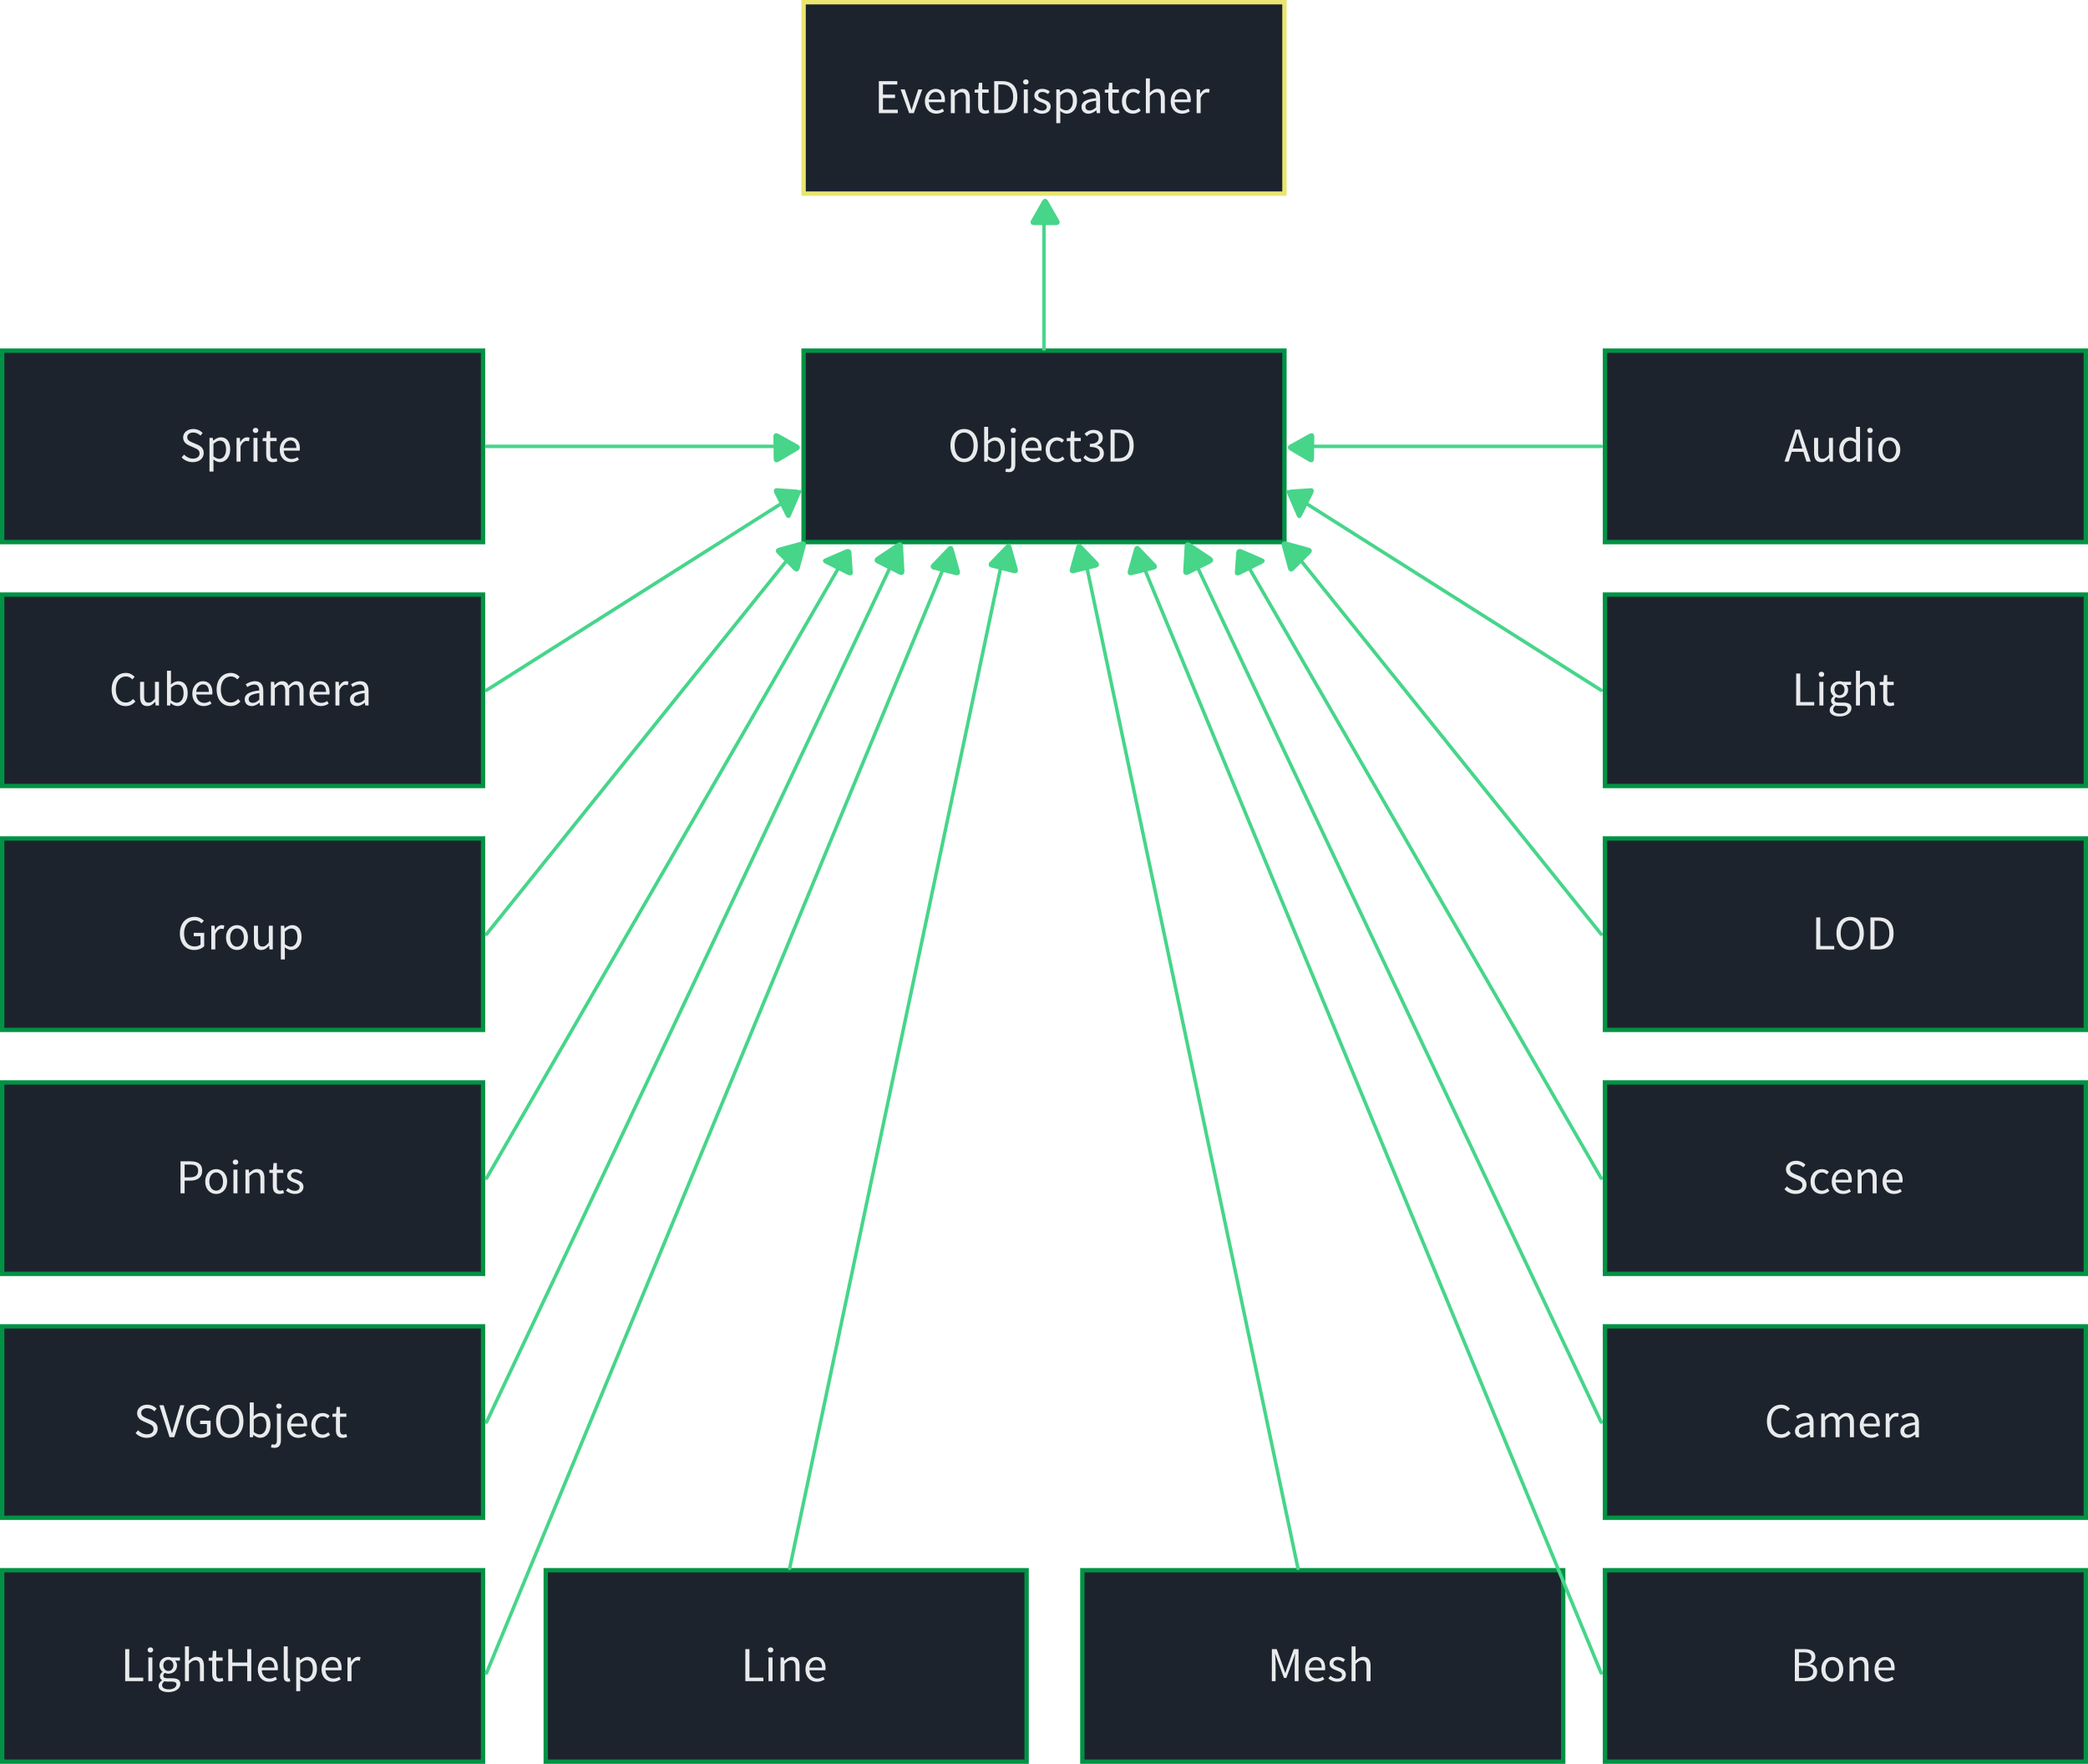
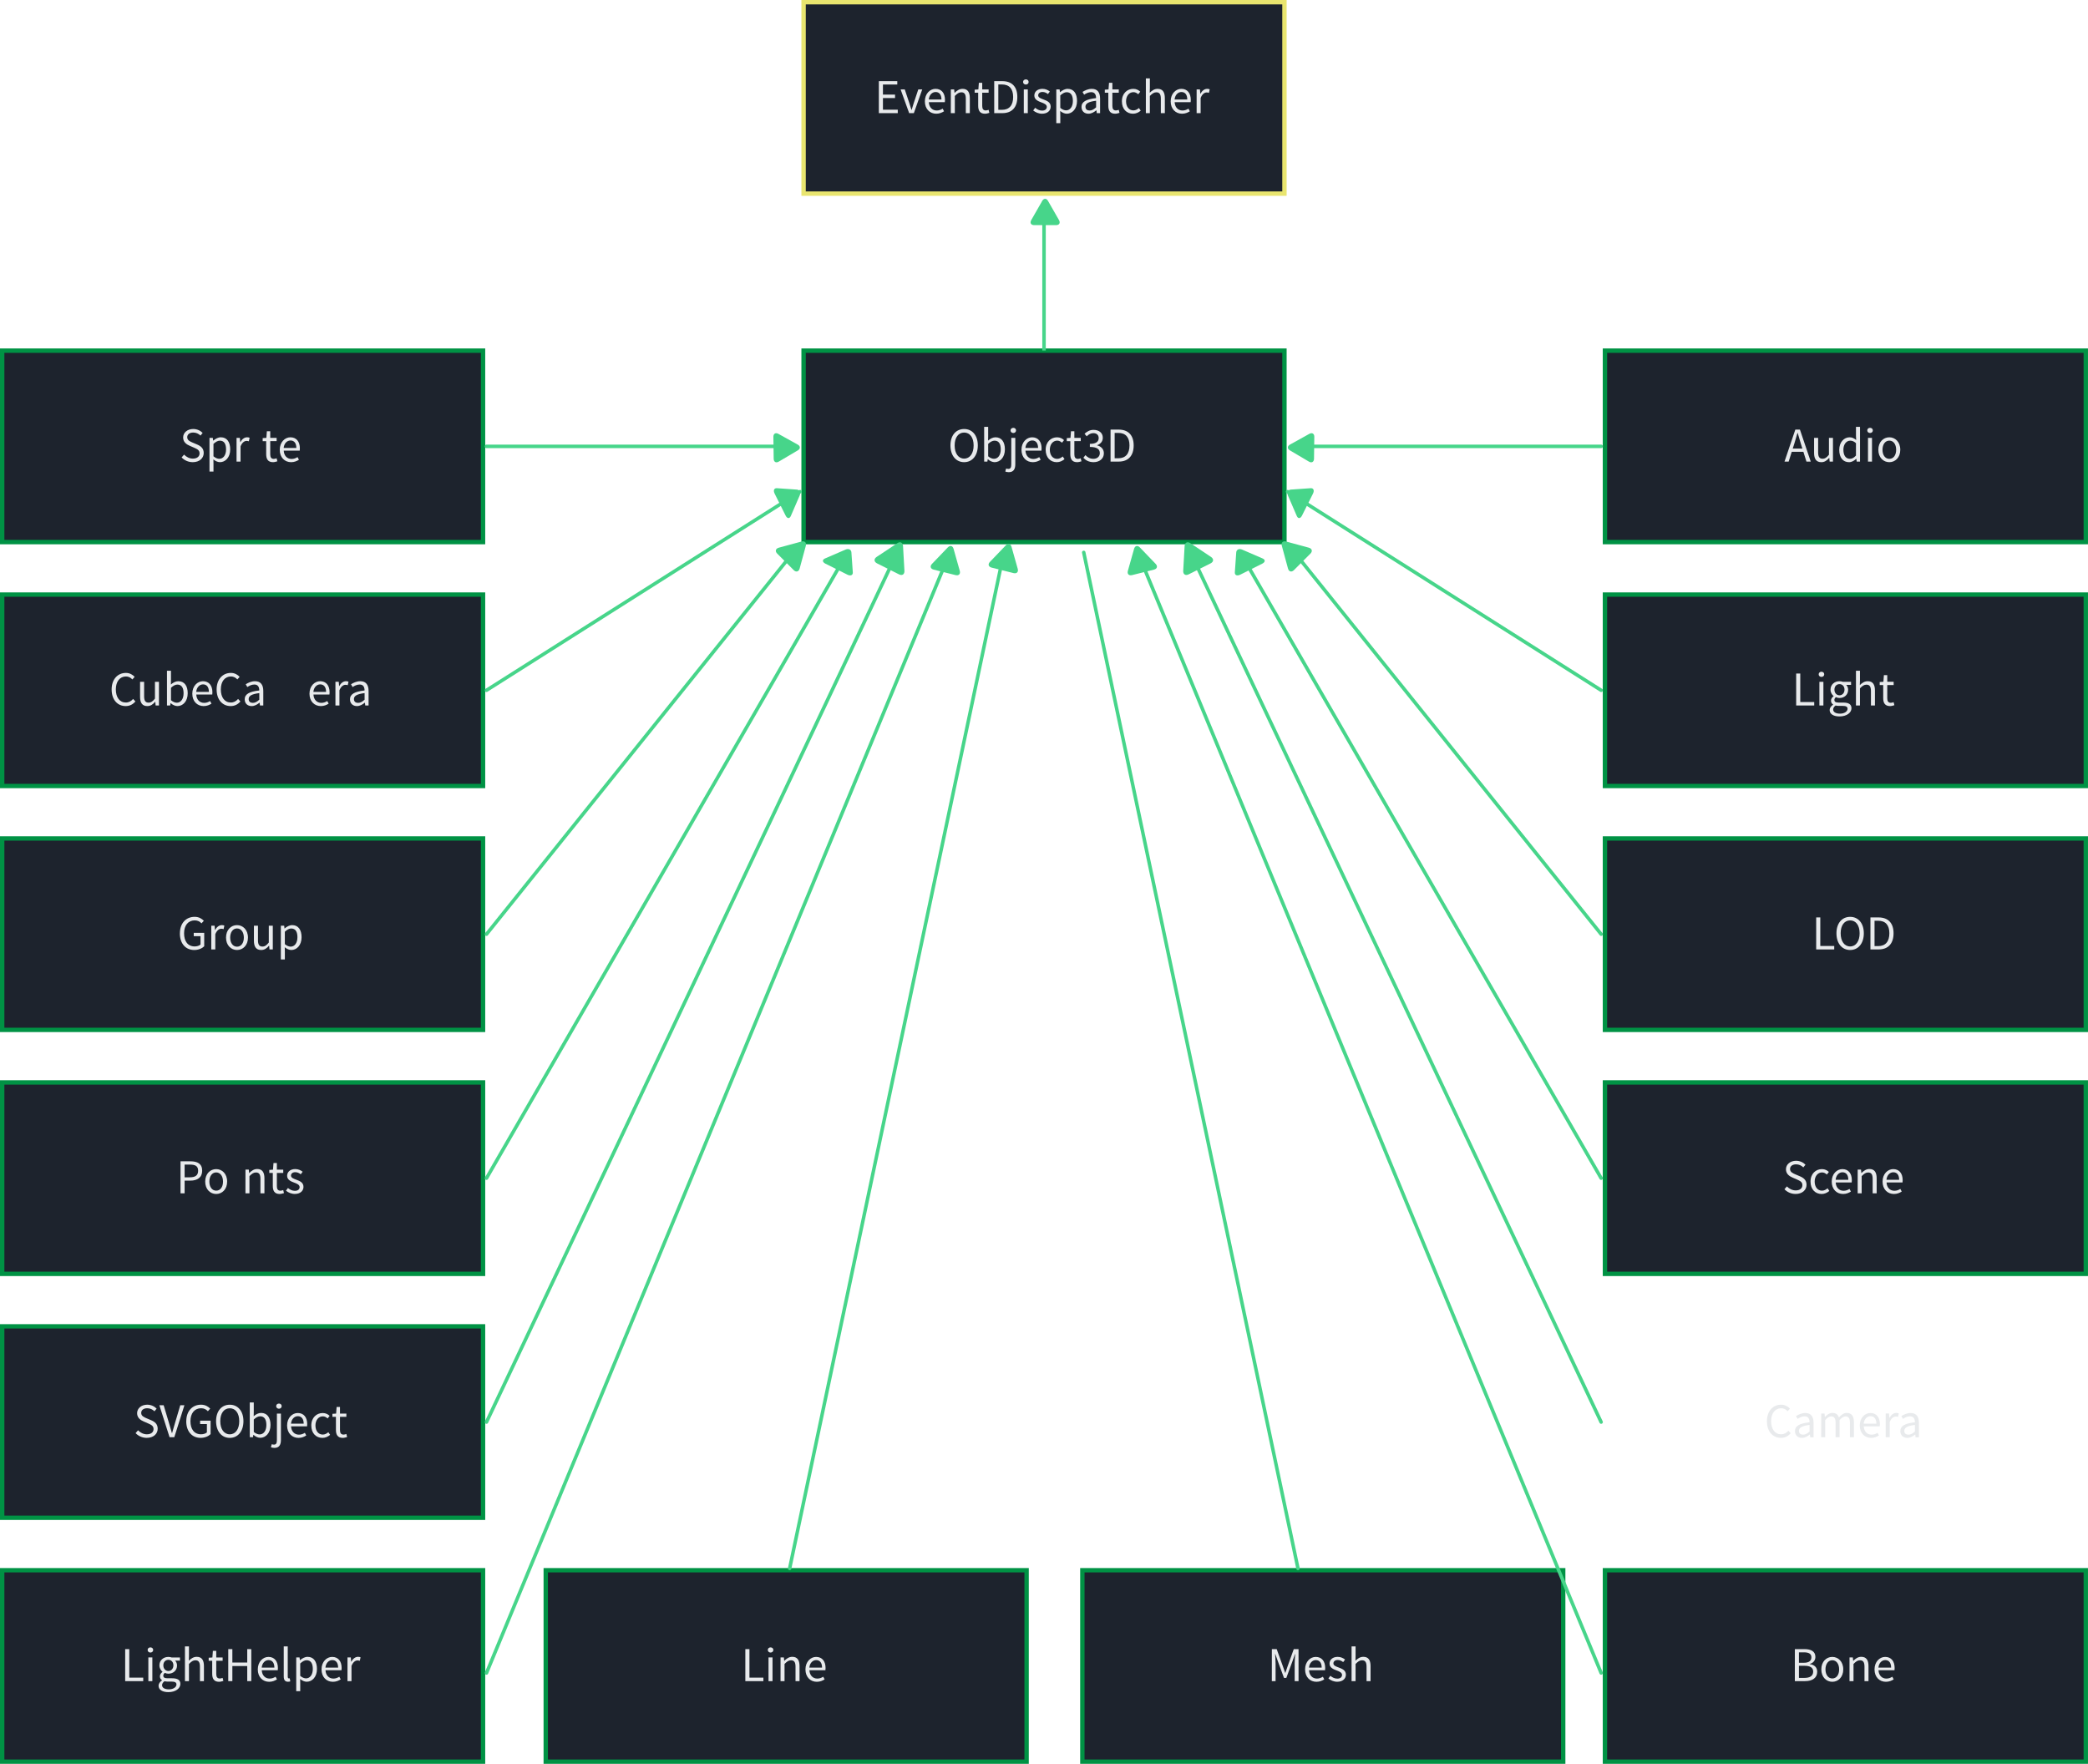
<svg xmlns="http://www.w3.org/2000/svg" width="158.55mm" height="133.93mm" version="1.1" viewBox="0 0 158.55 133.93">
  <g transform="translate(-3.29 -19.92)">
    <g stroke-linecap="round">
      <rect x="3.456" y="46.545" width="36.513" height="14.536" fill="#1d232d" stroke="#009244" stroke-width=".332" />
      <rect x="3.456" y="120.63" width="36.513" height="14.536" fill="#1d232d" stroke="#009244" stroke-width=".332" />
      <g fill="#e8eaec" stroke-width=".265" aria-label="SVGObject">
        <path d="m13.586 128.74c0.211 0.219 0.507 0.359 0.848 0.359 0.511 0 0.83-0.307 0.83-0.693 0-0.359-0.219-0.526-0.5-0.648l-0.348-0.148c-0.189-0.082-0.404-0.17-0.404-0.404 0-0.219 0.181-0.356 0.456-0.356 0.222 0 0.404 0.089 0.552 0.23l0.163-0.2c-0.17-0.178-0.426-0.3-0.715-0.3-0.441 0-0.767 0.274-0.767 0.645 0 0.356 0.267 0.53 0.493 0.626l0.348 0.152c0.23 0.104 0.407 0.181 0.407 0.43 0 0.237-0.189 0.396-0.507 0.396-0.256 0-0.496-0.122-0.67-0.304z" />
        <path d="m16.166 129.05h0.359l0.77-2.43h-0.315l-0.389 1.311c-0.081 0.289-0.144 0.519-0.233 0.804h-0.015c-0.089-0.285-0.148-0.515-0.233-0.804l-0.393-1.311h-0.326z" />
        <path d="m17.432 127.84c0 0.793 0.456 1.259 1.093 1.259 0.326 0 0.596-0.126 0.756-0.282v-1.022h-0.796v0.256h0.515v0.633c-0.096 0.089-0.267 0.144-0.441 0.144-0.519 0-0.808-0.385-0.808-0.996 0-0.604 0.315-0.982 0.808-0.982 0.241 0 0.393 0.096 0.515 0.226l0.178-0.196c-0.144-0.148-0.367-0.3-0.696-0.3-0.652 0-1.122 0.478-1.122 1.259z" />
        <path d="m20.738 129.1c0.607 0 1.037-0.489 1.037-1.27 0-0.774-0.43-1.248-1.037-1.248-0.611 0-1.041 0.47-1.041 1.248 0 0.782 0.43 1.27 1.041 1.27zm0-0.27c-0.437 0-0.722-0.393-0.722-1 0-0.604 0.285-0.978 0.722-0.978 0.433 0 0.719 0.374 0.719 0.978 0 0.607-0.285 1-0.719 1z" />
        <path d="m22.257 129.05h0.244l0.026-0.178h0.011c0.159 0.141 0.348 0.222 0.515 0.222 0.411 0 0.778-0.359 0.778-0.974 0-0.556-0.248-0.915-0.715-0.915-0.2 0-0.4 0.107-0.563 0.252l0.007-0.326v-0.719h-0.304zm0.304-0.4v-0.945c0.17-0.159 0.33-0.244 0.482-0.244 0.341 0 0.474 0.267 0.474 0.663 0 0.445-0.219 0.715-0.515 0.715-0.119 0-0.282-0.052-0.441-0.189z" />
        <path d="m24.316 129.26c0 0.219-0.044 0.352-0.222 0.352-0.063 0-0.126-0.015-0.17-0.03l-0.063 0.23c0.063 0.026 0.156 0.048 0.267 0.048 0.359 0 0.493-0.233 0.493-0.6v-2.004h-0.304zm0.156-2.374c0.115 0 0.207-0.082 0.207-0.196 0-0.119-0.093-0.196-0.207-0.196-0.119 0-0.211 0.078-0.211 0.196 0 0.115 0.093 0.196 0.211 0.196z" />
        <path d="m25.09 128.16c0 0.589 0.382 0.941 0.863 0.941 0.244 0 0.437-0.085 0.593-0.185l-0.107-0.2c-0.133 0.085-0.278 0.141-0.448 0.141-0.344 0-0.578-0.244-0.6-0.633h1.215c0.007-0.044 0.011-0.104 0.011-0.167 0-0.515-0.259-0.845-0.719-0.845-0.411 0-0.808 0.359-0.808 0.948zm0.296-0.137c0.037-0.363 0.267-0.57 0.519-0.57 0.282 0 0.445 0.204 0.445 0.57z" />
        <path d="m26.928 128.16c0 0.596 0.367 0.941 0.845 0.941 0.215 0 0.422-0.089 0.585-0.233l-0.137-0.2c-0.107 0.096-0.252 0.182-0.422 0.182-0.33 0-0.556-0.278-0.556-0.689 0-0.415 0.237-0.696 0.563-0.696 0.144 0 0.256 0.067 0.363 0.159l0.152-0.196c-0.122-0.115-0.289-0.215-0.526-0.215-0.463 0-0.867 0.344-0.867 0.948z" />
        <path d="m28.799 128.5c0 0.356 0.13 0.6 0.515 0.6 0.111 0 0.233-0.033 0.333-0.067l-0.059-0.23c-0.059 0.022-0.141 0.048-0.204 0.048-0.207 0-0.278-0.126-0.278-0.348v-1h0.485v-0.248h-0.485v-0.504h-0.256l-0.037 0.504-0.282 0.018v0.23h0.267z" />
      </g>
      <rect x="125.16" y="46.545" width="36.513" height="14.536" fill="#1d232d" stroke="#009244" stroke-width=".332" />
      <g fill="#e8eaec" stroke-width=".265" aria-label="Audio">
        <path d="m139.42 53.98 0.119-0.37c0.085-0.27 0.163-0.537 0.241-0.819h0.015c0.078 0.282 0.156 0.548 0.241 0.819l0.115 0.37zm1.041 0.989h0.326l-0.822-2.43h-0.348l-0.822 2.43h0.315l0.233-0.741h0.885z" />
        <path d="m141.04 54.31c0 0.459 0.17 0.704 0.552 0.704 0.248 0 0.426-0.13 0.593-0.326h0.011l0.026 0.282h0.252v-1.8h-0.304v1.278c-0.17 0.211-0.3 0.304-0.485 0.304-0.237 0-0.337-0.144-0.337-0.482v-1.1h-0.307z" />
        <path d="m142.95 54.073c0 0.6 0.293 0.941 0.745 0.941 0.211 0 0.404-0.119 0.545-0.256h0.011l0.026 0.211h0.252v-2.637h-0.307v0.693l0.015 0.307c-0.159-0.13-0.296-0.207-0.504-0.207-0.411 0-0.782 0.363-0.782 0.948zm0.315-0.004c0-0.411 0.23-0.689 0.519-0.689 0.148 0 0.285 0.052 0.437 0.189v0.941c-0.148 0.167-0.293 0.248-0.459 0.248-0.315 0-0.496-0.259-0.496-0.689z" />
        <path d="m145.29 52.798c0.119 0 0.211-0.081 0.211-0.196 0-0.119-0.093-0.196-0.211-0.196-0.119 0-0.211 0.078-0.211 0.196 0 0.115 0.093 0.196 0.211 0.196zm-0.156 2.171h0.304v-1.8h-0.304z" />
        <path d="m145.92 54.073c0 0.596 0.393 0.941 0.833 0.941 0.441 0 0.833-0.344 0.833-0.941 0-0.604-0.393-0.948-0.833-0.948-0.441 0-0.833 0.344-0.833 0.948zm0.315 0c0-0.415 0.211-0.696 0.519-0.696 0.311 0 0.519 0.282 0.519 0.696 0 0.411-0.207 0.689-0.519 0.689-0.307 0-0.519-0.278-0.519-0.689z" />
      </g>
-       <rect x="125.16" y="120.63" width="36.513" height="14.536" fill="#1d232d" stroke="#009244" stroke-width=".332" />
      <g fill="#e8eaec" stroke-width=".265" aria-label="Camera">
        <path d="m137.46 127.84c0 0.793 0.456 1.259 1.067 1.259 0.307 0 0.548-0.13 0.737-0.352l-0.174-0.189c-0.156 0.174-0.326 0.27-0.556 0.27-0.463 0-0.756-0.385-0.756-0.996 0-0.604 0.307-0.982 0.77-0.982 0.2 0 0.356 0.089 0.485 0.226l0.174-0.196c-0.144-0.159-0.374-0.3-0.663-0.3-0.622 0-1.085 0.478-1.085 1.259z" />
        <path d="m139.59 128.59c0 0.322 0.226 0.511 0.53 0.511 0.222 0 0.422-0.119 0.596-0.259h7e-3l0.026 0.215h0.252v-1.104c0-0.448-0.185-0.741-0.626-0.741-0.289 0-0.541 0.126-0.708 0.233l0.122 0.211c0.141-0.096 0.326-0.193 0.537-0.193 0.293 0 0.37 0.222 0.37 0.452-0.767 0.085-1.108 0.282-1.108 0.674zm0.3-0.022c0-0.23 0.204-0.378 0.808-0.452v0.5c-0.174 0.156-0.319 0.241-0.493 0.241-0.178 0-0.315-0.085-0.315-0.289z" />
        <path d="m141.58 129.05h0.304v-1.304c0.167-0.185 0.319-0.278 0.452-0.278 0.23 0 0.337 0.144 0.337 0.482v1.1h0.304v-1.304c0.167-0.185 0.311-0.278 0.452-0.278 0.226 0 0.333 0.144 0.333 0.482v1.1h0.304v-1.141c0-0.459-0.178-0.704-0.548-0.704-0.219 0-0.404 0.141-0.593 0.344-0.074-0.215-0.222-0.344-0.496-0.344-0.215 0-0.404 0.133-0.559 0.304h-0.011l-0.026-0.259h-0.252z" />
        <path d="m144.51 128.16c0 0.589 0.382 0.941 0.863 0.941 0.244 0 0.437-0.085 0.593-0.185l-0.107-0.2c-0.133 0.085-0.278 0.141-0.448 0.141-0.344 0-0.578-0.244-0.6-0.633h1.215c7e-3 -0.044 0.011-0.104 0.011-0.167 0-0.515-0.259-0.845-0.719-0.845-0.411 0-0.808 0.359-0.808 0.948zm0.296-0.137c0.037-0.363 0.267-0.57 0.519-0.57 0.282 0 0.445 0.204 0.445 0.57z" />
        <path d="m146.48 129.05h0.304v-1.156c0.122-0.304 0.304-0.415 0.456-0.415 0.074 0 0.115 0.011 0.174 0.03l0.059-0.267c-0.059-0.026-0.115-0.037-0.193-0.037-0.204 0-0.389 0.144-0.511 0.37h-0.011l-0.026-0.326h-0.252z" />
        <path d="m147.59 128.59c0 0.322 0.226 0.511 0.53 0.511 0.222 0 0.422-0.119 0.596-0.259h7e-3l0.026 0.215h0.252v-1.104c0-0.448-0.185-0.741-0.626-0.741-0.289 0-0.541 0.126-0.707 0.233l0.122 0.211c0.141-0.096 0.326-0.193 0.537-0.193 0.293 0 0.37 0.222 0.37 0.452-0.767 0.085-1.107 0.282-1.107 0.674zm0.3-0.022c0-0.23 0.204-0.378 0.807-0.452v0.5c-0.174 0.156-0.319 0.241-0.493 0.241-0.178 0-0.315-0.085-0.315-0.289z" />
      </g>
      <rect x="3.456" y="65.066" width="36.513" height="14.536" fill="#1d232d" stroke="#009244" stroke-width=".332" />
      <g fill="#e8eaec" stroke-width=".265" aria-label="CubeCamera">
        <path d="m11.768 72.275c0 0.793 0.456 1.259 1.067 1.259 0.307 0 0.548-0.13 0.737-0.352l-0.174-0.189c-0.156 0.174-0.326 0.27-0.556 0.27-0.463 0-0.756-0.385-0.756-0.996 0-0.604 0.307-0.982 0.77-0.982 0.2 0 0.356 0.089 0.485 0.226l0.174-0.196c-0.144-0.159-0.374-0.3-0.663-0.3-0.622 0-1.085 0.478-1.085 1.259z" />
        <path d="m13.926 72.83c0 0.459 0.17 0.704 0.552 0.704 0.248 0 0.426-0.13 0.593-0.326h0.011l0.026 0.282h0.252v-1.8h-0.304v1.278c-0.17 0.211-0.3 0.304-0.485 0.304-0.237 0-0.337-0.144-0.337-0.482v-1.1h-0.307z" />
        <path d="m15.97 73.49h0.244l0.026-0.178h0.011c0.159 0.141 0.348 0.222 0.515 0.222 0.411 0 0.778-0.359 0.778-0.974 0-0.556-0.248-0.915-0.715-0.915-0.2 0-0.4 0.107-0.563 0.252l0.007-0.326v-0.719h-0.304zm0.304-0.4v-0.945c0.17-0.159 0.33-0.244 0.482-0.244 0.341 0 0.474 0.267 0.474 0.663 0 0.445-0.219 0.715-0.515 0.715-0.119 0-0.282-0.052-0.441-0.189z" />
        <path d="m17.892 72.593c0 0.589 0.382 0.941 0.863 0.941 0.244 0 0.437-0.085 0.593-0.185l-0.107-0.2c-0.133 0.085-0.278 0.141-0.448 0.141-0.344 0-0.578-0.244-0.6-0.633h1.215c0.007-0.044 0.011-0.104 0.011-0.167 0-0.515-0.259-0.845-0.719-0.845-0.411 0-0.808 0.359-0.808 0.948zm0.296-0.137c0.037-0.363 0.267-0.57 0.519-0.57 0.282 0 0.445 0.204 0.445 0.57z" />
        <path d="m19.74 72.275c0 0.793 0.456 1.259 1.067 1.259 0.307 0 0.548-0.13 0.737-0.352l-0.174-0.189c-0.156 0.174-0.326 0.27-0.556 0.27-0.463 0-0.756-0.385-0.756-0.996 0-0.604 0.307-0.982 0.77-0.982 0.2 0 0.356 0.089 0.485 0.226l0.174-0.196c-0.144-0.159-0.374-0.3-0.663-0.3-0.622 0-1.085 0.478-1.085 1.259z" />
        <path d="m21.872 73.023c0 0.322 0.226 0.511 0.53 0.511 0.222 0 0.422-0.119 0.596-0.259h0.007l0.026 0.215h0.252v-1.104c0-0.448-0.185-0.741-0.626-0.741-0.289 0-0.541 0.126-0.708 0.233l0.122 0.211c0.141-0.096 0.326-0.193 0.537-0.193 0.293 0 0.37 0.222 0.37 0.452-0.767 0.085-1.107 0.282-1.107 0.674zm0.3-0.022c0-0.23 0.204-0.378 0.808-0.452v0.5c-0.174 0.156-0.319 0.241-0.493 0.241-0.178 0-0.315-0.085-0.315-0.289z" />
-         <path d="m23.856 73.49h0.304v-1.304c0.167-0.185 0.319-0.278 0.452-0.278 0.23 0 0.337 0.144 0.337 0.482v1.1h0.304v-1.304c0.167-0.185 0.311-0.278 0.452-0.278 0.226 0 0.333 0.144 0.333 0.482v1.1h0.304v-1.141c0-0.459-0.178-0.704-0.548-0.704-0.219 0-0.404 0.141-0.593 0.344-0.074-0.215-0.222-0.344-0.496-0.344-0.215 0-0.404 0.133-0.559 0.304h-0.011l-0.026-0.259h-0.252z" />
        <path d="m26.79 72.593c0 0.589 0.382 0.941 0.863 0.941 0.244 0 0.437-0.085 0.593-0.185l-0.107-0.2c-0.133 0.085-0.278 0.141-0.448 0.141-0.344 0-0.578-0.244-0.6-0.633h1.215c0.007-0.044 0.011-0.104 0.011-0.167 0-0.515-0.259-0.845-0.719-0.845-0.411 0-0.808 0.359-0.808 0.948zm0.296-0.137c0.037-0.363 0.267-0.57 0.519-0.57 0.282 0 0.445 0.204 0.445 0.57z" />
        <path d="m28.761 73.49h0.304v-1.156c0.122-0.304 0.304-0.415 0.456-0.415 0.074 0 0.115 0.011 0.174 0.03l0.059-0.267c-0.059-0.026-0.115-0.037-0.193-0.037-0.204 0-0.389 0.144-0.511 0.37h-0.011l-0.026-0.326h-0.252z" />
        <path d="m29.866 73.023c0 0.322 0.226 0.511 0.53 0.511 0.222 0 0.422-0.119 0.596-0.259h0.007l0.026 0.215h0.252v-1.104c0-0.448-0.185-0.741-0.626-0.741-0.289 0-0.541 0.126-0.708 0.233l0.122 0.211c0.141-0.096 0.326-0.193 0.537-0.193 0.293 0 0.37 0.222 0.37 0.452-0.767 0.085-1.107 0.282-1.107 0.674zm0.3-0.022c0-0.23 0.204-0.378 0.808-0.452v0.5c-0.174 0.156-0.319 0.241-0.493 0.241-0.178 0-0.315-0.085-0.315-0.289z" />
      </g>
      <rect x="3.456" y="139.15" width="36.513" height="14.536" fill="#1d232d" stroke="#009244" stroke-width=".332" />
      <g fill="#e8eaec" stroke-width=".265" aria-label="LightHelper">
        <path d="m12.795 147.57h1.371v-0.263h-1.059v-2.167h-0.311z" />
        <path d="m14.711 145.4c0.119 0 0.211-0.082 0.211-0.196 0-0.119-0.093-0.196-0.211-0.196-0.119 0-0.211 0.078-0.211 0.196 0 0.115 0.093 0.196 0.211 0.196zm-0.156 2.171h0.304v-1.8h-0.304z" />
        <path d="m15.597 147.88c0-0.104 0.056-0.211 0.185-0.304 0.078 0.022 0.163 0.03 0.233 0.03h0.311c0.233 0 0.363 0.056 0.363 0.222 0 0.189-0.226 0.367-0.57 0.367-0.326 0-0.522-0.122-0.522-0.315zm-0.267 0.041c0 0.311 0.304 0.485 0.745 0.485 0.559 0 0.911-0.289 0.911-0.622 0-0.3-0.211-0.43-0.63-0.43h-0.348c-0.244 0-0.319-0.082-0.319-0.196 0-0.1 0.052-0.159 0.115-0.215 0.081 0.041 0.181 0.063 0.27 0.063 0.367 0 0.659-0.241 0.659-0.626 0-0.152-0.063-0.289-0.148-0.37h0.37v-0.233h-0.626c-0.067-0.026-0.156-0.044-0.256-0.044-0.367 0-0.678 0.248-0.678 0.641 0 0.215 0.115 0.389 0.233 0.485v0.015c-0.093 0.063-0.196 0.182-0.196 0.333 0 0.141 0.07 0.237 0.159 0.293v0.015c-0.163 0.111-0.263 0.256-0.263 0.407zm0.745-1.119c-0.207 0-0.382-0.167-0.382-0.43 0-0.263 0.17-0.419 0.382-0.419 0.211 0 0.382 0.156 0.382 0.419 0 0.263-0.174 0.43-0.382 0.43z" />
        <path d="m17.334 147.57h0.304v-1.304c0.181-0.181 0.307-0.278 0.493-0.278 0.237 0 0.341 0.144 0.341 0.482v1.1h0.304v-1.141c0-0.459-0.17-0.704-0.548-0.704-0.248 0-0.43 0.133-0.6 0.296l0.011-0.37v-0.719h-0.304z" />
        <path d="m19.404 147.02c0 0.356 0.13 0.6 0.515 0.6 0.111 0 0.233-0.033 0.333-0.067l-0.059-0.23c-0.059 0.022-0.141 0.048-0.204 0.048-0.207 0-0.278-0.126-0.278-0.348v-1h0.485v-0.248h-0.485v-0.504h-0.256l-0.037 0.504-0.282 0.018v0.23h0.267z" />
        <path d="m20.623 147.57h0.311v-1.145h1.13v1.145h0.307v-2.43h-0.307v1.019h-1.13v-1.019h-0.311z" />
        <path d="m22.865 146.68c0 0.589 0.382 0.941 0.863 0.941 0.244 0 0.437-0.085 0.593-0.185l-0.107-0.2c-0.133 0.085-0.278 0.141-0.448 0.141-0.344 0-0.578-0.244-0.6-0.633h1.215c0.007-0.044 0.011-0.104 0.011-0.167 0-0.515-0.259-0.845-0.719-0.845-0.411 0-0.808 0.359-0.808 0.948zm0.296-0.137c0.037-0.363 0.267-0.57 0.519-0.57 0.282 0 0.445 0.204 0.445 0.57z" />
        <path d="m24.836 147.21c0 0.263 0.093 0.407 0.322 0.407 0.081 0 0.133-0.011 0.174-0.03l-0.041-0.23c-0.033 7e-3 -0.048 7e-3 -0.067 7e-3 -0.044 0-0.085-0.037-0.085-0.133v-2.297h-0.304z" />
        <path d="m26.08 147.41c0.167 0.13 0.333 0.207 0.5 0.207 0.411 0 0.778-0.359 0.778-0.971 0-0.559-0.248-0.919-0.711-0.919-0.211 0-0.411 0.115-0.574 0.252h-0.011l-0.026-0.207h-0.252v2.56h0.304v-0.607zm0.007-0.237v-0.945c0.178-0.159 0.33-0.244 0.482-0.244 0.341 0 0.474 0.267 0.474 0.663 0 0.445-0.219 0.715-0.515 0.715-0.119 0-0.278-0.052-0.441-0.189z" />
        <path d="m27.705 146.68c0 0.589 0.382 0.941 0.863 0.941 0.244 0 0.437-0.085 0.593-0.185l-0.107-0.2c-0.133 0.085-0.278 0.141-0.448 0.141-0.344 0-0.578-0.244-0.6-0.633h1.215c0.007-0.044 0.011-0.104 0.011-0.167 0-0.515-0.259-0.845-0.719-0.845-0.411 0-0.808 0.359-0.808 0.948zm0.296-0.137c0.037-0.363 0.267-0.57 0.519-0.57 0.282 0 0.445 0.204 0.445 0.57z" />
        <path d="m29.676 147.57h0.304v-1.156c0.122-0.304 0.304-0.415 0.456-0.415 0.074 0 0.115 0.011 0.174 0.03l0.059-0.267c-0.059-0.026-0.115-0.037-0.193-0.037-0.204 0-0.389 0.144-0.511 0.37h-0.011l-0.026-0.326h-0.252z" />
      </g>
      <rect x="125.16" y="65.066" width="36.513" height="14.536" fill="#1d232d" stroke="#009244" stroke-width=".332" />
      <g fill="#e8eaec" stroke-width=".265" aria-label="Light">
        <path d="m139.68 73.49h1.371v-0.263h-1.059v-2.167h-0.311z" />
        <path d="m141.6 71.319c0.119 0 0.211-0.081 0.211-0.196 0-0.119-0.093-0.196-0.211-0.196-0.119 0-0.211 0.078-0.211 0.196 0 0.115 0.093 0.196 0.211 0.196zm-0.156 2.171h0.304v-1.8h-0.304z" />
        <path d="m142.49 73.794c0-0.104 0.056-0.211 0.185-0.304 0.078 0.022 0.163 0.03 0.233 0.03h0.311c0.233 0 0.363 0.056 0.363 0.222 0 0.189-0.226 0.367-0.57 0.367-0.326 0-0.522-0.122-0.522-0.315zm-0.267 0.041c0 0.311 0.304 0.485 0.745 0.485 0.559 0 0.911-0.289 0.911-0.622 0-0.3-0.211-0.43-0.63-0.43h-0.348c-0.244 0-0.319-0.081-0.319-0.196 0-0.1 0.052-0.159 0.115-0.215 0.082 0.041 0.181 0.063 0.27 0.063 0.367 0 0.659-0.241 0.659-0.626 0-0.152-0.063-0.289-0.148-0.37h0.37v-0.233h-0.626c-0.067-0.026-0.156-0.044-0.256-0.044-0.367 0-0.678 0.248-0.678 0.641 0 0.215 0.115 0.389 0.233 0.485v0.015c-0.093 0.063-0.196 0.181-0.196 0.333 0 0.141 0.07 0.237 0.159 0.293v0.015c-0.163 0.111-0.263 0.256-0.263 0.407zm0.745-1.119c-0.207 0-0.382-0.167-0.382-0.43s0.17-0.419 0.382-0.419 0.382 0.156 0.382 0.419-0.174 0.43-0.382 0.43z" />
        <path d="m144.22 73.49h0.304v-1.304c0.181-0.181 0.307-0.278 0.493-0.278 0.237 0 0.341 0.144 0.341 0.482v1.1h0.304v-1.141c0-0.459-0.17-0.704-0.548-0.704-0.248 0-0.43 0.133-0.6 0.296l0.011-0.37v-0.719h-0.304z" />
        <path d="m146.29 72.934c0 0.356 0.13 0.6 0.515 0.6 0.111 0 0.233-0.033 0.333-0.067l-0.059-0.23c-0.059 0.022-0.141 0.048-0.204 0.048-0.207 0-0.278-0.126-0.278-0.348v-1h0.485v-0.248h-0.485v-0.504h-0.256l-0.037 0.504-0.282 0.019v0.23h0.267z" />
      </g>
      <rect x="125.16" y="139.15" width="36.513" height="14.536" fill="#1d232d" stroke="#009244" stroke-width=".332" />
      <g fill="#e8eaec" stroke-width=".265" aria-label="Bone">
        <path d="m139.58 147.57h0.778c0.541 0 0.919-0.233 0.919-0.711 0-0.333-0.207-0.526-0.563-0.582v-0.015c0.289-0.074 0.426-0.289 0.426-0.53 0-0.426-0.344-0.593-0.837-0.593h-0.722zm0.311-1.393v-0.793h0.374c0.374 0 0.57 0.111 0.57 0.374 0 0.27-0.174 0.419-0.585 0.419zm0 1.148v-0.919h0.422c0.426 0 0.659 0.137 0.659 0.437 0 0.33-0.244 0.482-0.659 0.482z" />
        <path d="m141.59 146.68c0 0.596 0.393 0.941 0.833 0.941 0.441 0 0.833-0.344 0.833-0.941 0-0.604-0.393-0.948-0.833-0.948-0.441 0-0.833 0.344-0.833 0.948zm0.315 0c0-0.415 0.211-0.696 0.519-0.696 0.311 0 0.519 0.282 0.519 0.696 0 0.411-0.207 0.689-0.519 0.689-0.307 0-0.519-0.278-0.519-0.689z" />
        <path d="m143.73 147.57h0.304v-1.304c0.181-0.181 0.307-0.278 0.493-0.278 0.237 0 0.341 0.144 0.341 0.482v1.1h0.304v-1.141c0-0.459-0.17-0.704-0.548-0.704-0.248 0-0.433 0.133-0.604 0.304h-0.011l-0.026-0.259h-0.252z" />
        <path d="m145.63 146.68c0 0.589 0.382 0.941 0.863 0.941 0.244 0 0.437-0.085 0.593-0.185l-0.107-0.2c-0.133 0.085-0.278 0.141-0.448 0.141-0.344 0-0.578-0.244-0.6-0.633h1.215c7e-3 -0.044 0.011-0.104 0.011-0.167 0-0.515-0.259-0.845-0.719-0.845-0.411 0-0.808 0.359-0.808 0.948zm0.296-0.137c0.037-0.363 0.267-0.57 0.519-0.57 0.282 0 0.445 0.204 0.445 0.57z" />
      </g>
      <rect x="3.456" y="83.586" width="36.513" height="14.536" fill="#1d232d" stroke="#009244" stroke-width=".332" />
      <g fill="#e8eaec" stroke-width=".265" aria-label="Group">
        <path d="m16.948 90.796c0 0.793 0.456 1.259 1.093 1.259 0.326 0 0.596-0.126 0.756-0.282v-1.022h-0.796v0.256h0.515v0.633c-0.096 0.089-0.267 0.144-0.441 0.144-0.519 0-0.808-0.385-0.808-0.996 0-0.604 0.315-0.982 0.808-0.982 0.241 0 0.393 0.096 0.515 0.226l0.178-0.196c-0.144-0.148-0.367-0.3-0.696-0.3-0.652 0-1.122 0.478-1.122 1.259z" />
        <path d="m19.334 92.011h0.304v-1.156c0.122-0.304 0.304-0.415 0.456-0.415 0.074 0 0.115 0.011 0.174 0.03l0.059-0.267c-0.059-0.026-0.115-0.037-0.193-0.037-0.204 0-0.389 0.144-0.511 0.37h-0.011l-0.026-0.326h-0.252z" />
        <path d="m20.453 91.114c0 0.596 0.393 0.941 0.833 0.941 0.441 0 0.833-0.344 0.833-0.941 0-0.604-0.393-0.948-0.833-0.948-0.441 0-0.833 0.344-0.833 0.948zm0.315 0c0-0.415 0.211-0.696 0.519-0.696 0.311 0 0.519 0.282 0.519 0.696 0 0.411-0.207 0.689-0.519 0.689-0.307 0-0.519-0.278-0.519-0.689z" />
        <path d="m22.571 91.351c0 0.459 0.17 0.704 0.552 0.704 0.248 0 0.426-0.13 0.593-0.326h0.011l0.026 0.282h0.252v-1.8h-0.304v1.278c-0.17 0.211-0.3 0.304-0.485 0.304-0.237 0-0.337-0.144-0.337-0.482v-1.1h-0.307z" />
        <path d="m24.912 91.848c0.167 0.13 0.333 0.207 0.5 0.207 0.411 0 0.778-0.359 0.778-0.97 0-0.559-0.248-0.919-0.711-0.919-0.211 0-0.411 0.115-0.574 0.252h-0.011l-0.026-0.207h-0.252v2.56h0.304v-0.607zm0.007-0.237v-0.945c0.178-0.159 0.33-0.244 0.482-0.244 0.341 0 0.474 0.267 0.474 0.663 0 0.445-0.219 0.715-0.515 0.715-0.119 0-0.278-0.052-0.441-0.189z" />
      </g>
      <rect x="44.731" y="139.15" width="36.513" height="14.536" fill="#1d232d" stroke="#009244" stroke-width=".332" />
      <g fill="#e8eaec" stroke-width=".265" aria-label="Line">
        <path d="m59.886 147.57h1.371v-0.263h-1.059v-2.167h-0.311z" />
        <path d="m61.803 145.4c0.119 0 0.211-0.082 0.211-0.196 0-0.119-0.093-0.196-0.211-0.196-0.119 0-0.211 0.078-0.211 0.196 0 0.115 0.093 0.196 0.211 0.196zm-0.156 2.171h0.304v-1.8h-0.304z" />
        <path d="m62.559 147.57h0.304v-1.304c0.181-0.181 0.307-0.278 0.493-0.278 0.237 0 0.341 0.144 0.341 0.482v1.1h0.304v-1.141c0-0.459-0.17-0.704-0.548-0.704-0.248 0-0.433 0.133-0.604 0.304h-0.011l-0.026-0.259h-0.252z" />
        <path d="m64.451 146.68c0 0.589 0.382 0.941 0.863 0.941 0.244 0 0.437-0.085 0.593-0.185l-0.107-0.2c-0.133 0.085-0.278 0.141-0.448 0.141-0.344 0-0.578-0.244-0.6-0.633h1.215c0.007-0.044 0.011-0.104 0.011-0.167 0-0.515-0.259-0.845-0.719-0.845-0.411 0-0.808 0.359-0.808 0.948zm0.296-0.137c0.037-0.363 0.267-0.57 0.519-0.57 0.282 0 0.445 0.204 0.445 0.57z" />
      </g>
      <rect x="125.16" y="83.586" width="36.513" height="14.536" fill="#1d232d" stroke="#009244" stroke-width=".332" />
      <g fill="#e8eaec" stroke-width=".265" aria-label="LOD">
        <path d="m141.2 92.011h1.371v-0.263h-1.059v-2.167h-0.311z" />
        <path d="m143.78 92.055c0.607 0 1.037-0.489 1.037-1.27 0-0.774-0.43-1.248-1.037-1.248-0.611 0-1.041 0.47-1.041 1.248 0 0.782 0.43 1.27 1.041 1.27zm0-0.27c-0.437 0-0.722-0.393-0.722-1 0-0.604 0.285-0.978 0.722-0.978 0.433 0 0.719 0.374 0.719 0.978 0 0.607-0.285 1-0.719 1z" />
        <path d="m145.32 92.011h0.622c0.733 0 1.133-0.452 1.133-1.226 0-0.77-0.4-1.204-1.148-1.204h-0.607zm0.311-0.252v-1.926h0.274c0.57 0 0.852 0.341 0.852 0.952 0 0.615-0.282 0.974-0.852 0.974z" />
      </g>
      <rect x="85.477" y="139.15" width="36.513" height="14.536" fill="#1d232d" stroke="#009244" stroke-width=".332" />
      <g fill="#e8eaec" stroke-width=".265" aria-label="Mesh">
        <path d="m99.865 147.57h0.285v-1.337c0-0.215-0.022-0.504-0.037-0.719h0.015l0.193 0.541 0.467 1.27h0.178l0.467-1.27 0.193-0.541h0.015c-0.015 0.215-0.041 0.504-0.041 0.719v1.337h0.293v-2.43h-0.363l-0.467 1.304-0.17 0.496h-0.015l-0.174-0.496-0.47-1.304h-0.367z" />
        <path d="m102.39 146.68c0 0.589 0.382 0.941 0.863 0.941 0.244 0 0.437-0.085 0.593-0.185l-0.107-0.2c-0.133 0.085-0.278 0.141-0.448 0.141-0.344 0-0.578-0.244-0.6-0.633h1.215c7e-3 -0.044 0.011-0.104 0.011-0.167 0-0.515-0.259-0.845-0.719-0.845-0.411 0-0.808 0.359-0.808 0.948zm0.296-0.137c0.037-0.363 0.267-0.57 0.519-0.57 0.282 0 0.445 0.204 0.445 0.57z" />
        <path d="m104.16 147.37c0.17 0.141 0.415 0.248 0.67 0.248 0.426 0 0.659-0.244 0.659-0.537 0-0.341-0.289-0.448-0.548-0.545-0.204-0.078-0.4-0.144-0.4-0.311 0-0.137 0.104-0.259 0.33-0.259 0.159 0 0.289 0.067 0.411 0.159l0.144-0.193c-0.137-0.111-0.333-0.204-0.559-0.204-0.389 0-0.619 0.222-0.619 0.511 0 0.304 0.282 0.426 0.537 0.519 0.196 0.074 0.411 0.156 0.411 0.341 0 0.156-0.119 0.282-0.356 0.282-0.215 0-0.374-0.089-0.53-0.215z" />
        <path d="m105.92 147.57h0.304v-1.304c0.181-0.181 0.307-0.278 0.493-0.278 0.237 0 0.341 0.144 0.341 0.482v1.1h0.304v-1.141c0-0.459-0.17-0.704-0.548-0.704-0.248 0-0.43 0.133-0.6 0.296l0.011-0.37v-0.719h-0.304z" />
      </g>
      <rect x="3.456" y="102.11" width="36.513" height="14.536" fill="#1d232d" stroke="#009244" stroke-width=".332" />
      <g fill="#e8eaec" stroke-width=".265" aria-label="Points">
        <path d="m16.998 110.53h0.311v-0.963h0.437c0.53 0 0.896-0.241 0.896-0.752 0-0.533-0.359-0.715-0.896-0.715h-0.748zm0.311-1.215v-0.967h0.396c0.419 0 0.63 0.115 0.63 0.467 0 0.344-0.204 0.5-0.63 0.5z" />
        <path d="m18.872 109.64c0 0.596 0.393 0.941 0.833 0.941 0.441 0 0.833-0.344 0.833-0.941 0-0.604-0.393-0.948-0.833-0.948-0.441 0-0.833 0.344-0.833 0.948zm0.315 0c0-0.415 0.211-0.696 0.519-0.696 0.311 0 0.519 0.282 0.519 0.696 0 0.411-0.207 0.689-0.519 0.689-0.307 0-0.519-0.278-0.519-0.689z" />
-         <path d="m21.172 108.36c0.119 0 0.211-0.082 0.211-0.196 0-0.119-0.093-0.196-0.211-0.196-0.119 0-0.211 0.078-0.211 0.196 0 0.115 0.093 0.196 0.211 0.196zm-0.156 2.171h0.304v-1.8h-0.304z" />
        <path d="m21.928 110.53h0.304v-1.304c0.181-0.181 0.307-0.278 0.493-0.278 0.237 0 0.341 0.144 0.341 0.482v1.1h0.304v-1.141c0-0.459-0.17-0.704-0.548-0.704-0.248 0-0.433 0.133-0.604 0.304h-0.011l-0.026-0.259h-0.252z" />
        <path d="m24.006 109.98c0 0.356 0.13 0.6 0.515 0.6 0.111 0 0.233-0.033 0.333-0.067l-0.059-0.23c-0.059 0.022-0.141 0.048-0.204 0.048-0.207 0-0.278-0.126-0.278-0.348v-1h0.485v-0.248h-0.485v-0.504h-0.256l-0.037 0.504-0.282 0.018v0.23h0.267z" />
        <path d="m25.005 110.33c0.17 0.141 0.415 0.248 0.67 0.248 0.426 0 0.659-0.244 0.659-0.537 0-0.341-0.289-0.448-0.548-0.545-0.204-0.078-0.4-0.144-0.4-0.311 0-0.137 0.104-0.259 0.33-0.259 0.159 0 0.289 0.067 0.411 0.159l0.144-0.193c-0.137-0.111-0.333-0.204-0.559-0.204-0.389 0-0.619 0.222-0.619 0.511 0 0.304 0.282 0.426 0.537 0.519 0.196 0.074 0.411 0.156 0.411 0.341 0 0.156-0.119 0.282-0.356 0.282-0.215 0-0.374-0.089-0.53-0.215z" />
      </g>
      <g fill="#e8eaec" stroke-width=".265" aria-label="Sprite">
        <path d="m17.081 54.654c0.211 0.219 0.507 0.359 0.848 0.359 0.511 0 0.83-0.307 0.83-0.693 0-0.359-0.219-0.526-0.5-0.648l-0.348-0.148c-0.189-0.081-0.404-0.17-0.404-0.404 0-0.219 0.181-0.356 0.456-0.356 0.222 0 0.404 0.089 0.552 0.23l0.163-0.2c-0.17-0.178-0.426-0.3-0.715-0.3-0.441 0-0.767 0.274-0.767 0.645 0 0.356 0.267 0.53 0.493 0.626l0.348 0.152c0.23 0.104 0.407 0.181 0.407 0.43 0 0.237-0.189 0.396-0.507 0.396-0.256 0-0.496-0.122-0.67-0.304z" />
        <path d="m19.493 54.806c0.167 0.13 0.333 0.207 0.5 0.207 0.411 0 0.778-0.359 0.778-0.97 0-0.559-0.248-0.919-0.711-0.919-0.211 0-0.411 0.115-0.574 0.252h-0.011l-0.026-0.207h-0.252v2.56h0.304v-0.607zm0.007-0.237v-0.945c0.178-0.159 0.33-0.244 0.482-0.244 0.341 0 0.474 0.267 0.474 0.663 0 0.445-0.219 0.715-0.515 0.715-0.119 0-0.278-0.052-0.441-0.189z" />
        <path d="m21.252 54.969h0.304v-1.156c0.122-0.304 0.304-0.415 0.456-0.415 0.074 0 0.115 0.011 0.174 0.03l0.059-0.267c-0.059-0.026-0.115-0.037-0.193-0.037-0.204 0-0.389 0.144-0.511 0.37h-0.011l-0.026-0.326h-0.252z" />
-         <path d="m22.695 52.798c0.119 0 0.211-0.081 0.211-0.196 0-0.119-0.093-0.196-0.211-0.196-0.119 0-0.211 0.078-0.211 0.196 0 0.115 0.093 0.196 0.211 0.196zm-0.156 2.171h0.304v-1.8h-0.304z" />
        <path d="m23.503 54.413c0 0.356 0.13 0.6 0.515 0.6 0.111 0 0.233-0.033 0.333-0.067l-0.059-0.23c-0.059 0.022-0.141 0.048-0.204 0.048-0.207 0-0.278-0.126-0.278-0.348v-1h0.485v-0.248h-0.485v-0.504h-0.256l-0.037 0.504-0.282 0.019v0.23h0.267z" />
        <path d="m24.533 54.073c0 0.589 0.382 0.941 0.863 0.941 0.244 0 0.437-0.085 0.593-0.185l-0.107-0.2c-0.133 0.085-0.278 0.141-0.448 0.141-0.344 0-0.578-0.244-0.6-0.633h1.215c0.007-0.044 0.011-0.104 0.011-0.167 0-0.515-0.259-0.845-0.719-0.845-0.411 0-0.808 0.359-0.808 0.948zm0.296-0.137c0.037-0.363 0.267-0.57 0.519-0.57 0.282 0 0.445 0.204 0.445 0.57z" />
      </g>
      <rect x="125.16" y="102.11" width="36.513" height="14.536" fill="#1d232d" stroke="#009244" stroke-width=".332" />
      <g fill="#e8eaec" stroke-width=".265" aria-label="Scene">
        <path d="m138.79 110.22c0.211 0.219 0.507 0.359 0.848 0.359 0.511 0 0.83-0.307 0.83-0.693 0-0.359-0.219-0.526-0.5-0.648l-0.348-0.148c-0.189-0.082-0.404-0.17-0.404-0.404 0-0.219 0.181-0.356 0.456-0.356 0.222 0 0.404 0.089 0.552 0.23l0.163-0.2c-0.17-0.178-0.426-0.3-0.715-0.3-0.441 0-0.767 0.274-0.767 0.645 0 0.356 0.267 0.53 0.493 0.626l0.348 0.152c0.23 0.104 0.407 0.182 0.407 0.43 0 0.237-0.189 0.396-0.507 0.396-0.256 0-0.496-0.122-0.67-0.304z" />
        <path d="m140.77 109.64c0 0.596 0.367 0.941 0.845 0.941 0.215 0 0.422-0.089 0.585-0.233l-0.137-0.2c-0.107 0.096-0.252 0.181-0.422 0.181-0.33 0-0.556-0.278-0.556-0.689 0-0.415 0.237-0.696 0.563-0.696 0.144 0 0.256 0.067 0.363 0.159l0.152-0.196c-0.122-0.115-0.289-0.215-0.526-0.215-0.463 0-0.867 0.344-0.867 0.948z" />
        <path d="m142.38 109.64c0 0.589 0.382 0.941 0.863 0.941 0.244 0 0.437-0.085 0.593-0.185l-0.107-0.2c-0.133 0.085-0.278 0.141-0.448 0.141-0.344 0-0.578-0.244-0.6-0.633h1.215c7e-3 -0.044 0.011-0.104 0.011-0.167 0-0.515-0.259-0.845-0.719-0.845-0.411 0-0.808 0.359-0.808 0.948zm0.296-0.137c0.037-0.363 0.267-0.57 0.519-0.57 0.282 0 0.445 0.204 0.445 0.57z" />
        <path d="m144.35 110.53h0.304v-1.304c0.181-0.181 0.307-0.278 0.493-0.278 0.237 0 0.341 0.144 0.341 0.482v1.1h0.304v-1.141c0-0.459-0.17-0.704-0.548-0.704-0.248 0-0.433 0.133-0.604 0.304h-0.011l-0.026-0.259h-0.252z" />
        <path d="m146.24 109.64c0 0.589 0.382 0.941 0.863 0.941 0.244 0 0.437-0.085 0.593-0.185l-0.107-0.2c-0.133 0.085-0.278 0.141-0.448 0.141-0.344 0-0.578-0.244-0.6-0.633h1.215c7e-3 -0.044 0.011-0.104 0.011-0.167 0-0.515-0.259-0.845-0.719-0.845-0.411 0-0.808 0.359-0.808 0.948zm0.296-0.137c0.037-0.363 0.267-0.57 0.519-0.57 0.282 0 0.445 0.204 0.445 0.57z" />
      </g>
      <rect x="64.31" y="46.545" width="36.513" height="14.536" fill="#1d232d" stroke="#009244" stroke-width=".332" />
      <g fill="#e8eaec" stroke-width=".265" aria-label="Object3D">
        <path d="m76.502 55.013c0.607 0 1.037-0.489 1.037-1.27 0-0.774-0.43-1.248-1.037-1.248-0.611 0-1.041 0.47-1.041 1.248 0 0.782 0.43 1.27 1.041 1.27zm0-0.27c-0.437 0-0.722-0.393-0.722-1 0-0.604 0.285-0.978 0.722-0.978 0.433 0 0.719 0.374 0.719 0.978 0 0.607-0.285 1-0.719 1z" />
        <path d="m78.022 54.969h0.244l0.026-0.178h0.011c0.159 0.141 0.348 0.222 0.515 0.222 0.411 0 0.778-0.359 0.778-0.974 0-0.556-0.248-0.915-0.715-0.915-0.2 0-0.4 0.107-0.563 0.252l0.007-0.326v-0.719h-0.304zm0.304-0.4v-0.945c0.17-0.159 0.33-0.244 0.482-0.244 0.341 0 0.474 0.267 0.474 0.663 0 0.445-0.219 0.715-0.515 0.715-0.119 0-0.282-0.052-0.441-0.189z" />
        <path d="m80.08 55.173c0 0.219-0.044 0.352-0.222 0.352-0.063 0-0.126-0.015-0.17-0.03l-0.063 0.23c0.063 0.026 0.156 0.048 0.267 0.048 0.359 0 0.493-0.233 0.493-0.6v-2.004h-0.304zm0.156-2.374c0.115 0 0.207-0.081 0.207-0.196 0-0.119-0.093-0.196-0.207-0.196-0.119 0-0.211 0.078-0.211 0.196 0 0.115 0.093 0.196 0.211 0.196z" />
        <path d="m80.855 54.073c0 0.589 0.382 0.941 0.863 0.941 0.244 0 0.437-0.085 0.593-0.185l-0.107-0.2c-0.133 0.085-0.278 0.141-0.448 0.141-0.344 0-0.578-0.244-0.6-0.633h1.215c0.007-0.044 0.011-0.104 0.011-0.167 0-0.515-0.259-0.845-0.719-0.845-0.411 0-0.808 0.359-0.808 0.948zm0.296-0.137c0.037-0.363 0.267-0.57 0.519-0.57 0.282 0 0.445 0.204 0.445 0.57z" />
        <path d="m82.692 54.073c0 0.596 0.367 0.941 0.845 0.941 0.215 0 0.422-0.089 0.585-0.233l-0.137-0.2c-0.107 0.096-0.252 0.181-0.422 0.181-0.33 0-0.556-0.278-0.556-0.689 0-0.415 0.237-0.696 0.563-0.696 0.144 0 0.256 0.067 0.363 0.159l0.152-0.196c-0.122-0.115-0.289-0.215-0.526-0.215-0.463 0-0.867 0.344-0.867 0.948z" />
        <path d="m84.563 54.413c0 0.356 0.13 0.6 0.515 0.6 0.111 0 0.233-0.033 0.333-0.067l-0.059-0.23c-0.059 0.022-0.141 0.048-0.204 0.048-0.207 0-0.278-0.126-0.278-0.348v-1h0.485v-0.248h-0.485v-0.504h-0.256l-0.037 0.504-0.282 0.019v0.23h0.267z" />
        <path d="m85.555 54.68c0.159 0.174 0.4 0.333 0.778 0.333 0.433 0 0.778-0.256 0.778-0.674 0-0.326-0.226-0.533-0.511-0.6v-0.015c0.256-0.096 0.43-0.278 0.43-0.563 0-0.382-0.296-0.6-0.708-0.6-0.278 0-0.496 0.126-0.678 0.296l0.163 0.193c0.141-0.141 0.307-0.241 0.504-0.241 0.252 0 0.407 0.144 0.407 0.374 0 0.248-0.167 0.441-0.67 0.441v0.233c0.563 0 0.756 0.189 0.756 0.47 0 0.263-0.204 0.433-0.489 0.433-0.278 0-0.463-0.133-0.604-0.282z" />
        <path d="m87.619 54.969h0.622c0.733 0 1.133-0.452 1.133-1.226 0-0.77-0.4-1.204-1.148-1.204h-0.607zm0.311-0.252v-1.926h0.274c0.57 0 0.852 0.341 0.852 0.952 0 0.615-0.282 0.974-0.852 0.974z" />
      </g>
      <rect x="64.31" y="20.086" width="36.513" height="14.536" fill="#1d232d" stroke="#e9e56f" stroke-width=".332" />
      <g fill="#e8eaec" stroke-width=".265" aria-label="EventDispatcher">
        <path d="m70.024 28.511h1.437v-0.263h-1.126v-0.882h0.919v-0.263h-0.919v-0.763h1.089v-0.259h-1.4z" />
        <path d="m72.326 28.511h0.356l0.637-1.8h-0.3l-0.341 1.022c-0.052 0.178-0.111 0.359-0.163 0.53h-0.015c-0.056-0.17-0.115-0.352-0.167-0.53l-0.341-1.022h-0.315z" />
        <path d="m73.519 27.614c0 0.589 0.382 0.941 0.863 0.941 0.244 0 0.437-0.085 0.593-0.185l-0.107-0.2c-0.133 0.085-0.278 0.141-0.448 0.141-0.344 0-0.578-0.244-0.6-0.633h1.215c0.007-0.044 0.011-0.104 0.011-0.167 0-0.515-0.259-0.845-0.719-0.845-0.411 0-0.808 0.359-0.808 0.948zm0.296-0.137c0.037-0.363 0.267-0.57 0.519-0.57 0.282 0 0.445 0.204 0.445 0.57z" />
        <path d="m75.49 28.511h0.304v-1.304c0.181-0.181 0.307-0.278 0.493-0.278 0.237 0 0.341 0.144 0.341 0.482v1.1h0.304v-1.141c0-0.459-0.17-0.704-0.548-0.704-0.248 0-0.433 0.133-0.604 0.304h-0.011l-0.026-0.259h-0.252z" />
        <path d="m77.567 27.955c0 0.356 0.13 0.6 0.515 0.6 0.111 0 0.233-0.033 0.333-0.067l-0.059-0.23c-0.059 0.022-0.141 0.048-0.204 0.048-0.207 0-0.278-0.126-0.278-0.348v-1h0.485v-0.248h-0.485v-0.504h-0.256l-0.037 0.504-0.282 0.019v0.23h0.267z" />
        <path d="m78.785 28.511h0.622c0.733 0 1.133-0.452 1.133-1.226 0-0.77-0.4-1.204-1.148-1.204h-0.607zm0.311-0.252v-1.926h0.274c0.57 0 0.852 0.341 0.852 0.952 0 0.615-0.282 0.974-0.852 0.974z" />
        <path d="m81.187 26.34c0.119 0 0.211-0.081 0.211-0.196 0-0.119-0.093-0.196-0.211-0.196-0.119 0-0.211 0.078-0.211 0.196 0 0.115 0.093 0.196 0.211 0.196zm-0.156 2.171h0.304v-1.8h-0.304z" />
        <path d="m81.743 28.307c0.17 0.141 0.415 0.248 0.67 0.248 0.426 0 0.659-0.244 0.659-0.537 0-0.341-0.289-0.448-0.548-0.545-0.204-0.078-0.4-0.144-0.4-0.311 0-0.137 0.104-0.259 0.33-0.259 0.159 0 0.289 0.067 0.411 0.159l0.144-0.193c-0.137-0.111-0.333-0.204-0.559-0.204-0.389 0-0.619 0.222-0.619 0.511 0 0.304 0.282 0.426 0.537 0.519 0.196 0.074 0.411 0.156 0.411 0.341 0 0.156-0.119 0.282-0.356 0.282-0.215 0-0.374-0.089-0.53-0.215z" />
        <path d="m83.795 28.348c0.167 0.13 0.333 0.207 0.5 0.207 0.411 0 0.778-0.359 0.778-0.97 0-0.559-0.248-0.919-0.711-0.919-0.211 0-0.411 0.115-0.574 0.252h-0.011l-0.026-0.207h-0.252v2.56h0.304v-0.607zm0.007-0.237v-0.945c0.178-0.159 0.33-0.244 0.482-0.244 0.341 0 0.474 0.267 0.474 0.663 0 0.445-0.219 0.715-0.515 0.715-0.119 0-0.278-0.052-0.441-0.189z" />
        <path d="m85.413 28.044c0 0.322 0.226 0.511 0.53 0.511 0.222 0 0.422-0.119 0.596-0.259h0.007l0.026 0.215h0.252v-1.104c0-0.448-0.185-0.741-0.626-0.741-0.289 0-0.541 0.126-0.708 0.233l0.122 0.211c0.141-0.096 0.326-0.193 0.537-0.193 0.293 0 0.37 0.222 0.37 0.452-0.767 0.085-1.107 0.282-1.107 0.674zm0.3-0.022c0-0.23 0.204-0.378 0.808-0.452v0.5c-0.174 0.156-0.319 0.241-0.493 0.241-0.178 0-0.315-0.085-0.315-0.289z" />
        <path d="m87.45 27.955c0 0.356 0.13 0.6 0.515 0.6 0.111 0 0.233-0.033 0.333-0.067l-0.059-0.23c-0.059 0.022-0.141 0.048-0.204 0.048-0.207 0-0.278-0.126-0.278-0.348v-1h0.485v-0.248h-0.485v-0.504h-0.256l-0.037 0.504-0.282 0.019v0.23h0.267z" />
        <path d="m88.48 27.614c0 0.596 0.367 0.941 0.845 0.941 0.215 0 0.422-0.089 0.585-0.233l-0.137-0.2c-0.107 0.096-0.252 0.181-0.422 0.181-0.33 0-0.556-0.278-0.556-0.689 0-0.415 0.237-0.696 0.563-0.696 0.144 0 0.256 0.067 0.363 0.159l0.152-0.196c-0.122-0.115-0.289-0.215-0.526-0.215-0.463 0-0.867 0.344-0.867 0.948z" />
        <path d="m90.299 28.511h0.304v-1.304c0.181-0.181 0.307-0.278 0.493-0.278 0.237 0 0.341 0.144 0.341 0.482v1.1h0.304v-1.141c0-0.459-0.17-0.704-0.548-0.704-0.248 0-0.43 0.133-0.6 0.296l0.011-0.37v-0.719h-0.304z" />
        <path d="m92.184 27.614c0 0.589 0.382 0.941 0.863 0.941 0.244 0 0.437-0.085 0.593-0.185l-0.107-0.2c-0.133 0.085-0.278 0.141-0.448 0.141-0.344 0-0.578-0.244-0.6-0.633h1.215c0.007-0.044 0.011-0.104 0.011-0.167 0-0.515-0.259-0.845-0.719-0.845-0.411 0-0.808 0.359-0.808 0.948zm0.296-0.137c0.037-0.363 0.267-0.57 0.519-0.57 0.282 0 0.445 0.204 0.445 0.57z" />
        <path d="m94.155 28.511h0.304v-1.156c0.122-0.304 0.304-0.415 0.456-0.415 0.074 0 0.115 0.011 0.174 0.03l0.059-0.267c-0.059-0.026-0.115-0.037-0.193-0.037-0.204 0-0.389 0.144-0.511 0.37h-0.011l-0.026-0.326h-0.252z" />
      </g>
    </g>
    <path d="m82.567 46.404v-11.112" fill="none" stroke="#47d58a" stroke-linecap="square" stroke-width=".265" />
    <g transform="matrix(0 -.004 -.004 0 83.755 37.121)" fill="#47d58a" stroke-width="123.85">
      <g fill="#47d58a" stroke-width="123.85">
        <path d="m486.41 221.41-364.07-208.5c-52.938-30.318-95.852-5.44-95.852 55.563v415.65c0 61.004 42.914 85.882 95.852 55.563l364.07-208.49c52.938-30.317 52.938-79.473 0-109.79z" fill="#47d58a" stroke-width="123.85" />
      </g>
    </g>
    <g fill="#6f8ce9" stroke="#47d58a" stroke-dashoffset="1.2" stroke-linecap="round" stroke-width=".265">
      <path d="m40.233 53.813h23.019" />
      <path d="m40.233 72.333 23.812-15.081" />
      <path d="m40.233 90.854 23.525-29.275" />
      <path d="m40.233 109.38 27.162-47.082" />
      <path d="m40.233 127.9 30.807-65.238" />
      <path d="m40.233 146.95 35.078-84.815" />
      <path d="m63.252 139.01 16.268-77.144" />
    </g>
    <g fill="#47d58a" stroke-width="123.85">
      <g transform="matrix(.001 -.004 -.004 -.001 80.499 63.61)">
        <g fill="#47d58a" stroke-width="123.85">
          <path d="m486.41 221.41-364.07-208.5c-52.938-30.318-95.852-5.44-95.852 55.563v415.65c0 61.004 42.914 85.882 95.852 55.563l364.07-208.49c52.938-30.317 52.938-79.473 0-109.79z" fill="#47d58a" stroke-width="123.85" />
        </g>
      </g>
      <g transform="matrix(.001 -.004 -.004 -.001 76.098 63.763)">
        <g fill="#47d58a" stroke-width="123.85">
          <path d="m486.41 221.41-364.07-208.5c-52.938-30.318-95.852-5.44-95.852 55.563v415.65c0 61.004 42.914 85.882 95.852 55.563l364.07-208.49c52.938-30.317 52.938-79.473 0-109.79z" fill="#47d58a" stroke-width="123.85" />
        </g>
      </g>
      <g transform="matrix(.002 -.004 -.004 -.002 71.774 63.774)">
        <g fill="#47d58a" stroke-width="123.85">
          <path d="m486.41 221.41-364.07-208.5c-52.938-30.318-95.852-5.44-95.852 55.563v415.65c0 61.004 42.914 85.882 95.852 55.563l364.07-208.49c52.938-30.317 52.938-79.473 0-109.79z" fill="#47d58a" stroke-width="123.85" />
        </g>
      </g>
      <g transform="matrix(.002 -.003 -.004 -.002 67.854 63.77)">
        <g fill="#47d58a" stroke-width="123.85">
          <path d="m486.41 221.41-364.07-208.5c-52.938-30.318-95.852-5.44-95.852 55.563v415.65c0 61.004 42.914 85.882 95.852 55.563l364.07-208.49c52.938-30.317 52.938-79.473 0-109.79z" fill="#47d58a" stroke-width="123.85" />
        </g>
      </g>
      <g transform="matrix(.003 -.003 -.003 -.003 63.683 63.492)">
        <g fill="#47d58a" stroke-width="123.85">
          <path d="m486.41 221.41-364.07-208.5c-52.938-30.318-95.852-5.44-95.852 55.563v415.65c0 61.004 42.914 85.882 95.852 55.563l364.07-208.49c52.938-30.317 52.938-79.473 0-109.79z" fill="#47d58a" stroke-width="123.85" />
        </g>
      </g>
      <g transform="matrix(.003 -.002 -.002 -.004 63.001 59.393)">
        <g fill="#47d58a" stroke-width="123.85">
          <path d="m486.41 221.41-364.07-208.5c-52.938-30.318-95.852-5.44-95.852 55.563v415.65c0 61.004 42.914 85.882 95.852 55.563l364.07-208.49c52.938-30.317 52.938-79.473 0-109.79z" fill="#47d58a" stroke-width="123.85" />
        </g>
      </g>
      <g transform="matrix(.004 -5.4171e-5 -5.5101e-5 -.004 61.937 55.029)">
        <g fill="#47d58a" stroke-width="123.85">
          <path d="m486.41 221.41-364.07-208.5c-52.938-30.318-95.852-5.44-95.852 55.563v415.65c0 61.004 42.914 85.882 95.852 55.563l364.07-208.49c52.938-30.317 52.938-79.473 0-109.79z" fill="#47d58a" stroke-width="123.85" />
        </g>
      </g>
    </g>
    <g fill="#6f8ce9" stroke="#47d58a" stroke-dashoffset="1.2" stroke-linecap="round" stroke-width=".265">
      <path d="m124.87 53.813h-23.019" />
      <path d="m124.87 72.333-23.812-15.081" />
      <path d="m124.87 90.854-23.525-29.275" />
      <path d="m124.87 109.38-27.162-47.082" />
      <path d="m124.87 127.9-30.807-65.238" />
      <path d="m124.87 146.95-35.078-84.815" />
      <path d="m101.85 139.01-16.268-77.144" />
    </g>
    <g fill="#47d58a" stroke-width="123.85">
      <g transform="matrix(-.001 -.004 .004 -.001 84.604 63.61)">
        <g fill="#47d58a" stroke-width="123.85">
-           <path d="m486.41 221.41-364.07-208.5c-52.938-30.318-95.852-5.44-95.852 55.563v415.65c0 61.004 42.914 85.882 95.852 55.563l364.07-208.49c52.938-30.317 52.938-79.473 0-109.79z" fill="#47d58a" stroke-width="123.85" />
-         </g>
+           </g>
      </g>
      <g transform="matrix(-.001 -.004 .004 -.001 89.005 63.763)">
        <g fill="#47d58a" stroke-width="123.85">
          <path d="m486.41 221.41-364.07-208.5c-52.938-30.318-95.852-5.44-95.852 55.563v415.65c0 61.004 42.914 85.882 95.852 55.563l364.07-208.49c52.938-30.317 52.938-79.473 0-109.79z" fill="#47d58a" stroke-width="123.85" />
        </g>
      </g>
      <g transform="matrix(-.002 -.004 .004 -.002 93.329 63.774)">
        <g fill="#47d58a" stroke-width="123.85">
          <path d="m486.41 221.41-364.07-208.5c-52.938-30.318-95.852-5.44-95.852 55.563v415.65c0 61.004 42.914 85.882 95.852 55.563l364.07-208.49c52.938-30.317 52.938-79.473 0-109.79z" fill="#47d58a" stroke-width="123.85" />
        </g>
      </g>
      <g transform="matrix(-.002 -.003 .004 -.002 97.249 63.77)">
        <g fill="#47d58a" stroke-width="123.85">
          <path d="m486.41 221.41-364.07-208.5c-52.938-30.318-95.852-5.44-95.852 55.563v415.65c0 61.004 42.914 85.882 95.852 55.563l364.07-208.49c52.938-30.317 52.938-79.473 0-109.79z" fill="#47d58a" stroke-width="123.85" />
        </g>
      </g>
      <g transform="matrix(-.003 -.003 .003 -.003 101.42 63.492)">
        <g fill="#47d58a" stroke-width="123.85">
          <path d="m486.41 221.41-364.07-208.5c-52.938-30.318-95.852-5.44-95.852 55.563v415.65c0 61.004 42.914 85.882 95.852 55.563l364.07-208.49c52.938-30.317 52.938-79.473 0-109.79z" fill="#47d58a" stroke-width="123.85" />
        </g>
      </g>
      <g transform="matrix(-.003 -.002 .002 -.004 102.1 59.393)">
        <g fill="#47d58a" stroke-width="123.85">
          <path d="m486.41 221.41-364.07-208.5c-52.938-30.318-95.852-5.44-95.852 55.563v415.65c0 61.004 42.914 85.882 95.852 55.563l364.07-208.49c52.938-30.317 52.938-79.473 0-109.79z" fill="#47d58a" stroke-width="123.85" />
        </g>
      </g>
      <g transform="matrix(-.004 -5.4171e-5 5.5101e-5 -.004 103.17 55.029)">
        <g fill="#47d58a" stroke-width="123.85">
          <path d="m486.41 221.41-364.07-208.5c-52.938-30.318-95.852-5.44-95.852 55.563v415.65c0 61.004 42.914 85.882 95.852 55.563l364.07-208.49c52.938-30.317 52.938-79.473 0-109.79z" fill="#47d58a" stroke-width="123.85" />
        </g>
      </g>
    </g>
  </g>
</svg>